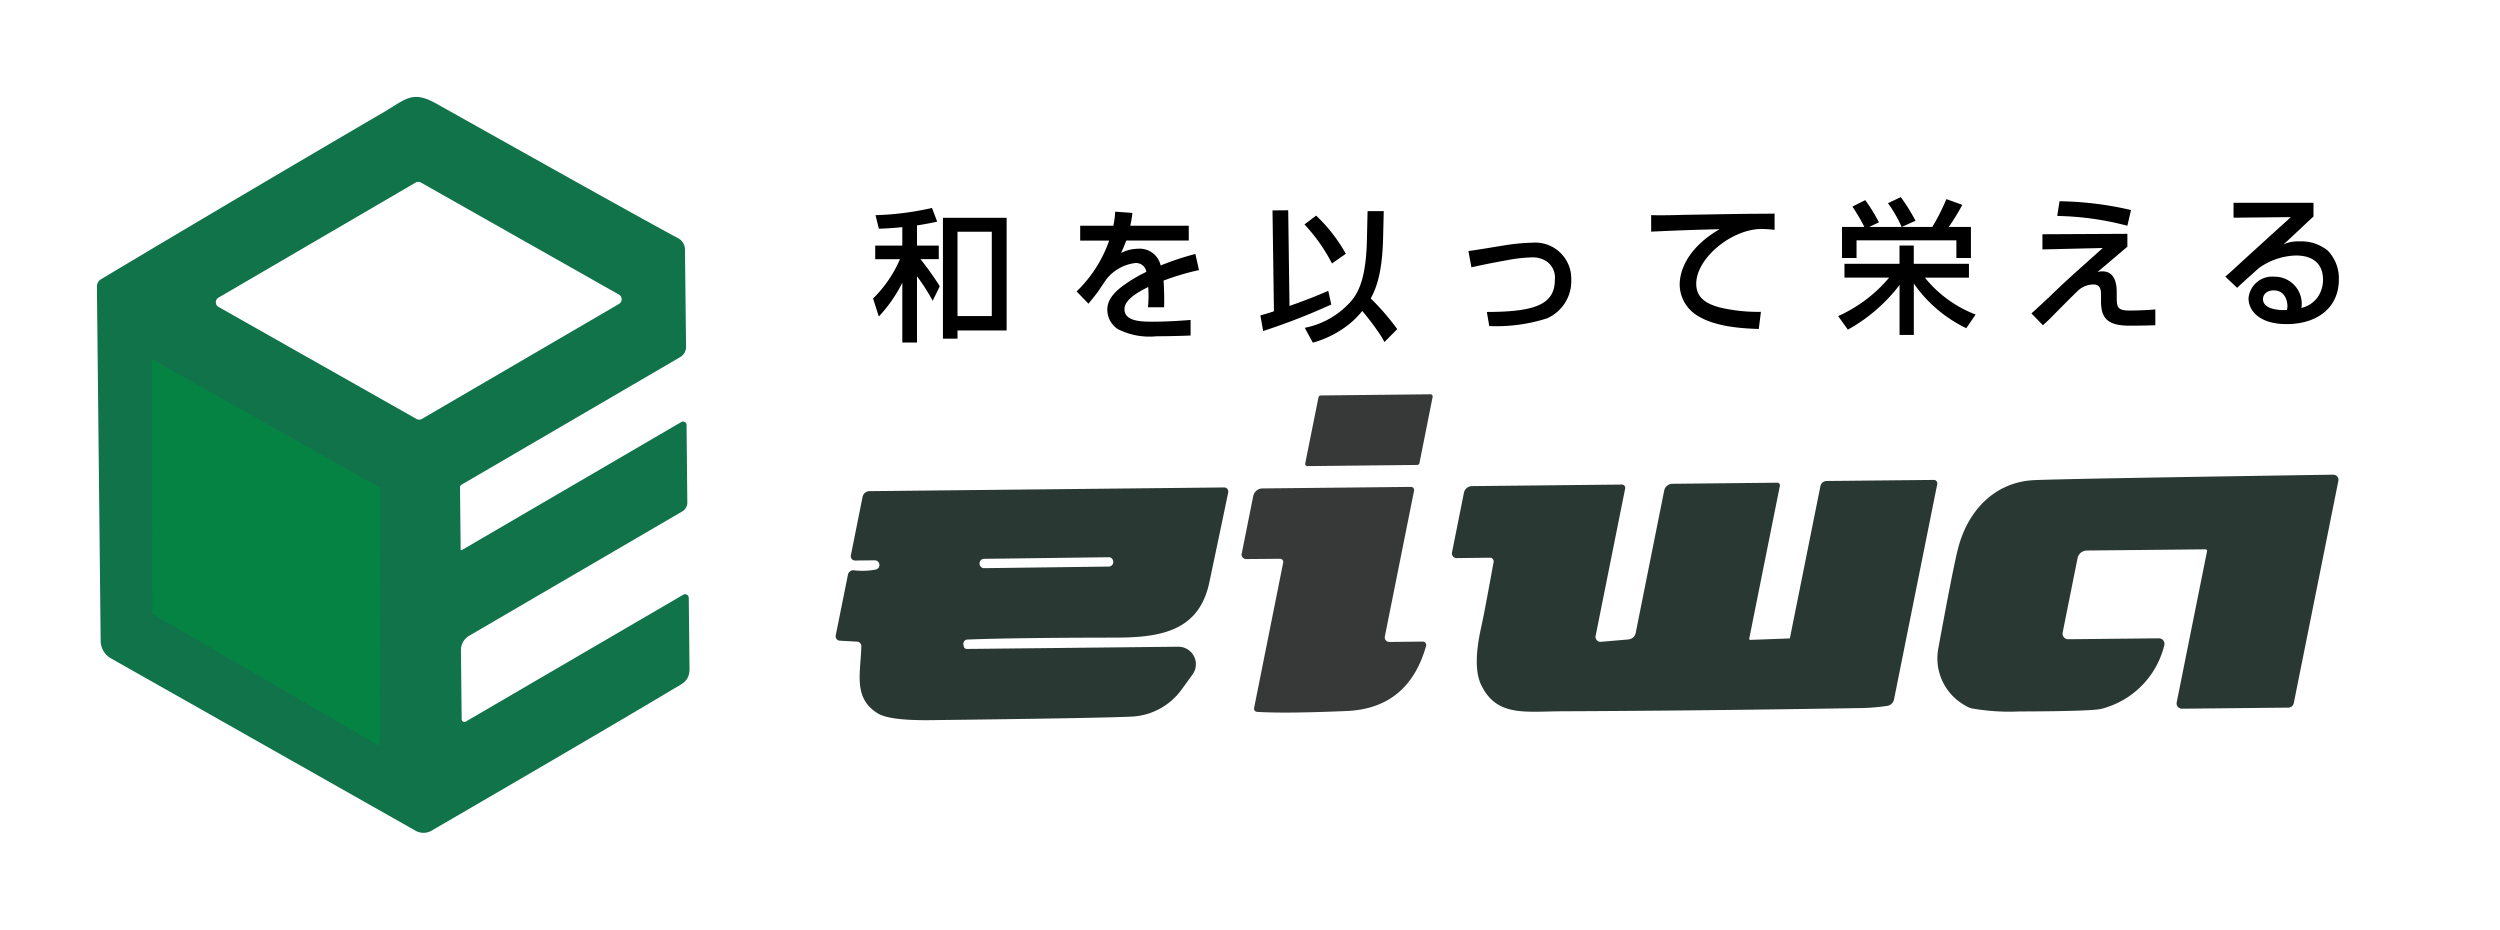
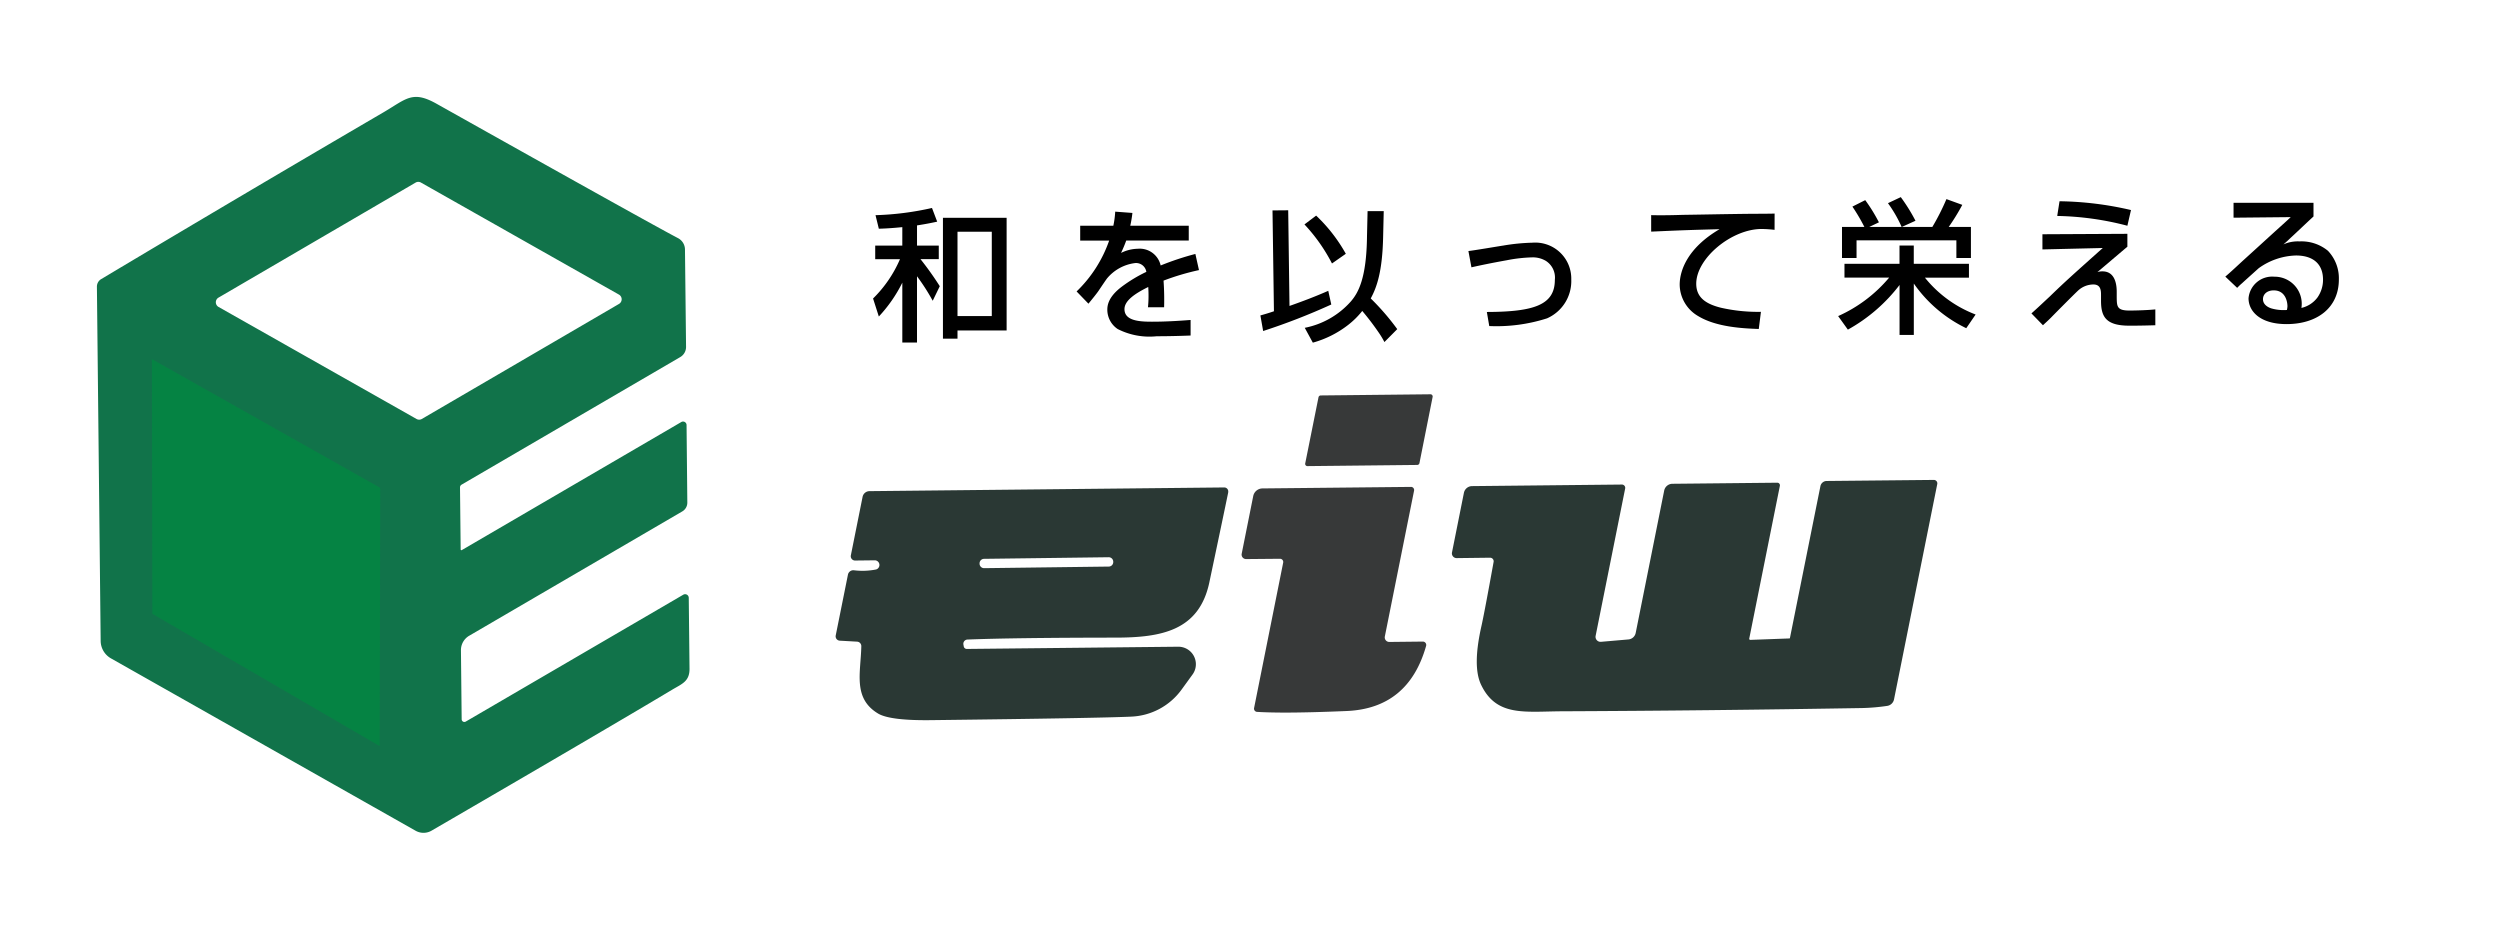
<svg xmlns="http://www.w3.org/2000/svg" width="232.18" height="86.346" viewBox="0 0 232.18 86.346">
  <defs>
    <filter id="パス_615" x="164.931" y="29.085" width="67.25" height="51.992" filterUnits="userSpaceOnUse">
      <feOffset input="SourceAlpha" />
      <feGaussianBlur stdDeviation="5" result="blur" />
      <feFlood flood-color="#fff" />
      <feComposite operator="in" in2="blur" />
      <feComposite in="SourceGraphic" />
    </filter>
    <filter id="パス_616" x="119.842" y="29.571" width="75.083" height="51.532" filterUnits="userSpaceOnUse">
      <feOffset input="SourceAlpha" />
      <feGaussianBlur stdDeviation="5" result="blur-2" />
      <feFlood flood-color="#fff" />
      <feComposite operator="in" in2="blur-2" />
      <feComposite in="SourceGraphic" />
    </filter>
    <filter id="合体_10" x="99.81" y="21.113" width="48.751" height="60.56" filterUnits="userSpaceOnUse">
      <feOffset input="SourceAlpha" />
      <feGaussianBlur stdDeviation="5" result="blur-3" />
      <feFlood flood-color="#fff" />
      <feComposite operator="in" in2="blur-3" />
      <feComposite in="SourceGraphic" />
    </filter>
    <filter id="パス_619" x="62.615" y="30.265" width="66.468" height="51.617" filterUnits="userSpaceOnUse">
      <feOffset input="SourceAlpha" />
      <feGaussianBlur stdDeviation="5" result="blur-4" />
      <feFlood flood-color="#fff" />
      <feComposite operator="in" in2="blur-4" />
      <feComposite in="SourceGraphic" />
    </filter>
    <filter id="パス_620" x="0" y="0" width="73.036" height="86.346" filterUnits="userSpaceOnUse">
      <feOffset input="SourceAlpha" />
      <feGaussianBlur stdDeviation="3" result="blur-5" />
      <feFlood flood-color="#fff" />
      <feComposite operator="in" in2="blur-5" />
      <feComposite in="SourceGraphic" />
    </filter>
    <filter id="パス_623" x="75.083" y="13.317" width="24.404" height="24.497" filterUnits="userSpaceOnUse">
      <feOffset input="SourceAlpha" />
      <feGaussianBlur stdDeviation="2" result="blur-6" />
      <feFlood flood-color="#fff" />
      <feComposite operator="in" in2="blur-6" />
      <feComposite in="SourceGraphic" />
    </filter>
    <filter id="パス_624" x="93.994" y="13.651" width="23.359" height="23.574" filterUnits="userSpaceOnUse">
      <feOffset input="SourceAlpha" />
      <feGaussianBlur stdDeviation="2" result="blur-7" />
      <feFlood flood-color="#fff" />
      <feComposite operator="in" in2="blur-7" />
      <feComposite in="SourceGraphic" />
    </filter>
    <filter id="パス_625" x="111.052" y="13.531" width="24.711" height="24.296" filterUnits="userSpaceOnUse">
      <feOffset input="SourceAlpha" />
      <feGaussianBlur stdDeviation="2" result="blur-8" />
      <feFlood flood-color="#fff" />
      <feComposite operator="in" in2="blur-8" />
      <feComposite in="SourceGraphic" />
    </filter>
    <filter id="パス_626" x="130.371" y="16.536" width="21.553" height="19.751" filterUnits="userSpaceOnUse">
      <feOffset input="SourceAlpha" />
      <feGaussianBlur stdDeviation="2" result="blur-9" />
      <feFlood flood-color="#fff" />
      <feComposite operator="in" in2="blur-9" />
      <feComposite in="SourceGraphic" />
    </filter>
    <filter id="パス_627" x="147.346" y="13.833" width="23.466" height="22.718" filterUnits="userSpaceOnUse">
      <feOffset input="SourceAlpha" />
      <feGaussianBlur stdDeviation="2" result="blur-10" />
      <feFlood flood-color="#fff" />
      <feComposite operator="in" in2="blur-10" />
      <feComposite in="SourceGraphic" />
    </filter>
    <filter id="パス_628" x="164.713" y="12.306" width="24.764" height="24.804" filterUnits="userSpaceOnUse">
      <feOffset input="SourceAlpha" />
      <feGaussianBlur stdDeviation="2" result="blur-11" />
      <feFlood flood-color="#fff" />
      <feComposite operator="in" in2="blur-11" />
      <feComposite in="SourceGraphic" />
    </filter>
    <filter id="パス_629" x="182.664" y="12.688" width="23.507" height="23.56" filterUnits="userSpaceOnUse">
      <feOffset input="SourceAlpha" />
      <feGaussianBlur stdDeviation="2" result="blur-12" />
      <feFlood flood-color="#fff" />
      <feComposite operator="in" in2="blur-12" />
      <feComposite in="SourceGraphic" />
    </filter>
    <filter id="パス_630" x="200.675" y="12.835" width="22.543" height="23.265" filterUnits="userSpaceOnUse">
      <feOffset input="SourceAlpha" />
      <feGaussianBlur stdDeviation="2" result="blur-13" />
      <feFlood flood-color="#fff" />
      <feComposite operator="in" in2="blur-13" />
      <feComposite in="SourceGraphic" />
    </filter>
  </defs>
  <g id="logo_dropshadow" transform="translate(8.999 9.001)">
    <g id="グループ_3" data-name="グループ 3" transform="translate(0.001 0)">
      <path id="パス_613" data-name="パス 613" d="M216.81,90.276a.2.2,0,0,0,.2.241l9.959-.108a.208.208,0,0,0,.2-.161l1.2-6.009a.2.2,0,0,0-.2-.241l-9.952.108a.209.209,0,0,0-.2.16l-1.2,6.009" transform="translate(-84.971 -32.921)" fill="none" stroke="#9b9c9c" stroke-miterlimit="10" stroke-width="0" />
      <g id="グループ_157806" data-name="グループ 157806">
        <g transform="matrix(1, 0, 0, 1, -9, -9)" filter="url(#パス_615)">
-           <path id="パス_615-2" data-name="パス 615" d="M317.868,57.7a.471.471,0,0,1,.472.564L314.2,78.9a.525.525,0,0,1-.512.428l-9.879.1a.49.49,0,0,1-.485-.59l2.82-14.048a.141.141,0,0,0-.139-.164l-11.033.111a.887.887,0,0,0-.853.7l-1.385,6.916a.522.522,0,0,0,.516.623l8.422-.086a.514.514,0,0,1,.5.642,8.046,8.046,0,0,1-5.313,5.752,3.821,3.821,0,0,1-.765.2q-1.4.184-7.386.2a20.044,20.044,0,0,1-4.443-.29,2.206,2.206,0,0,1-.614-.283,4.992,4.992,0,0,1-2.465-5.285q1.382-7.563,1.847-9.336c.9-3.457,3.4-6.133,7.084-6.291q3.048-.131,27.746-.506" transform="translate(-101.17 -13.61)" fill="#2a3834" />
-         </g>
+           </g>
        <g transform="matrix(1, 0, 0, 1, -9, -9)" filter="url(#パス_616)">
          <path id="パス_616-2" data-name="パス 616" d="M251.707,58.5a.321.321,0,0,1,.319.39l-4.013,19.986a.763.763,0,0,1-.636.611,18.971,18.971,0,0,1-2.327.2q-14.527.243-27.778.3c-3.519.01-6.18.548-7.617-2.478-.537-1.138-.525-2.95.042-5.45q.269-1.194,1.128-5.945a.332.332,0,0,0-.326-.39l-3.11.038a.439.439,0,0,1-.43-.525l1.107-5.535a.779.779,0,0,1,.755-.627l13.914-.145a.308.308,0,0,1,.308.365L220.3,72.977a.465.465,0,0,0,.5.558l2.535-.219a.756.756,0,0,0,.686-.609l2.648-13.228a.785.785,0,0,1,.755-.62l9.74-.1a.243.243,0,0,1,.246.294l-2.844,14.181a.1.1,0,0,0,.1.122l3.634-.134a.053.053,0,0,0,.045-.043l2.83-14.1a.6.6,0,0,1,.576-.48Z" transform="translate(-72.11 -13.93)" fill="#2a3834" />
        </g>
        <g transform="matrix(1, 0, 0, 1, -9, -9)" filter="url(#合体_10)">
          <path id="合体_10-2" data-name="合体 10" d="M12834.28,14113.673a.3.3,0,0,1-.279-.368l2.7-13.491a.3.3,0,0,0-.3-.361l-3.135.028a.415.415,0,0,1-.415-.507l1.07-5.349a.883.883,0,0,1,.854-.705l13.8-.142a.291.291,0,0,1,.283.348l-2.717,13.552a.422.422,0,0,0,.411.5l3.124-.035a.316.316,0,0,1,.3.4q-1.642,5.808-7.389,6.05-3.507.148-5.812.146Q12835.274,14113.734,12834.28,14113.673Zm4.467-23.069,1.236-6.156a.213.213,0,0,1,.2-.163l10.193-.109a.206.206,0,0,1,.206.244l-1.226,6.156a.214.214,0,0,1-.206.163l-10.2.109A.208.208,0,0,1,12838.747,14090.6Z" transform="translate(-12717.53 -14047.56)" fill="#373939" stroke="rgba(0,0,0,0)" stroke-miterlimit="10" stroke-width="1" />
        </g>
        <g transform="matrix(1, 0, 0, 1, -9, -9)" filter="url(#パス_619)">
          <path id="パス_619-2" data-name="パス 619" d="M149.3,60.086q-.435,2.114-1.758,8.38c-.952,4.475-4.439,5.118-8.73,5.121q-9.439.008-13.737.179a.394.394,0,0,0-.372.458l.034.185a.286.286,0,0,0,.282.229l19.635-.207a1.625,1.625,0,0,1,1.331,2.578l-1.017,1.4a6.082,6.082,0,0,1-4.641,2.513q-2.92.141-18.624.329c-2.531.032-4.166-.174-4.9-.6-2.393-1.419-1.631-3.8-1.581-6.261a.415.415,0,0,0-.387-.429l-1.617-.091a.406.406,0,0,1-.373-.486l1.135-5.645a.511.511,0,0,1,.531-.41,6.534,6.534,0,0,0,2.086-.072.435.435,0,0,0-.13-.851l-1.818.021a.4.4,0,0,1-.4-.474l1.093-5.448a.659.659,0,0,1,.635-.522l32.949-.344a.371.371,0,0,1,.367.448m-11.088,6.9a.419.419,0,0,0,.415-.426v-.026a.42.42,0,0,0-.426-.415l-11.575.149a.419.419,0,0,0-.415.426v.026a.42.42,0,0,0,.426.415Z" transform="translate(-35.23 -14.37)" fill="#2a3834" />
        </g>
      </g>
      <path id="パス_621" data-name="パス 621" d="M8.4,40.047,29.605,52l-.052,23.986L8.439,63.7Z" transform="translate(-3.293 -15.695)" fill="#058343" />
      <g id="グループ_5" data-name="グループ 5">
        <g transform="matrix(1, 0, 0, 1, -9, -9)" filter="url(#パス_620)">
          <path id="パス_620-2" data-name="パス 620" d="M33.783,42.026a.069.069,0,0,0,.108.06L54.276,30.192a.325.325,0,0,1,.486.278l.071,7.193a.942.942,0,0,1-.471.834L34.571,50.044a1.541,1.541,0,0,0-.762,1.345l.067,6.413a.251.251,0,0,0,.379.212l20.2-11.782a.338.338,0,0,1,.511.285c.035,2.983.055,5.181.071,6.593.009,1.163-.693,1.4-1.565,1.916q-6.43,3.846-22.4,13.123a1.493,1.493,0,0,1-1.463.009L1.3,52.14a1.879,1.879,0,0,1-.951-1.616L0,17.637a.814.814,0,0,1,.4-.72Q14.293,8.625,26.579,1.451C28.725.2,29.279-.634,31.527.625Q51.409,11.778,53.966,13.114a1.2,1.2,0,0,1,.649,1.06l.1,9.039a1.083,1.083,0,0,1-.537.947L33.867,36.011a.291.291,0,0,0-.145.246Zm-4.1-12.116a.5.5,0,0,0,.492,0L48.489,19.224a.5.5,0,0,0,0-.862L30.094,7.954a.5.5,0,0,0-.492,0L11.291,18.64a.5.5,0,0,0,0,.862Z" transform="translate(9 9)" fill="#11734a" />
        </g>
        <path id="パス_622" data-name="パス 622" d="M8.4,40.047,29.605,52l-.052,23.986L8.439,63.7Z" transform="translate(-3.291 -15.695)" fill="#058343" />
      </g>
      <g transform="matrix(1, 0, 0, 1, -9, -9)" filter="url(#パス_623)">
        <path id="パス_623-2" data-name="パス 623" d="M121.26,18.744c-1.084.107-1.726.134-2.181.147l-.308-1.258a27.153,27.153,0,0,0,5.245-.669l.482,1.271c-.375.08-.91.2-1.873.348v1.873h2.021v1.258h-1.7a29.1,29.1,0,0,1,1.793,2.515l-.656,1.352a19.239,19.239,0,0,0-1.459-2.275v6.155H121.26V23.9a13.089,13.089,0,0,1-2.181,3.144l-.536-1.672a11.481,11.481,0,0,0,2.5-3.653h-2.3V20.457h2.516Zm9.687-.87V28.337h-4.562V29.1h-1.352V17.875ZM126.385,27h3.184V19.172h-3.184Z" transform="translate(-37.46 2.35)" />
      </g>
      <g transform="matrix(1, 0, 0, 1, -9, -9)" filter="url(#パス_624)">
        <path id="パス_624-2" data-name="パス 624" d="M154.82,17.635a11.234,11.234,0,0,1-.2,1.191h5.432V20.2h-5.807a12.418,12.418,0,0,1-.482,1.15,3.588,3.588,0,0,1,1.551-.388,1.992,1.992,0,0,1,2.128,1.552,26.107,26.107,0,0,1,3.225-1.07l.334,1.5a22.749,22.749,0,0,0-3.291.977c.08,1.07.066,2.047.053,2.475h-1.5a9.7,9.7,0,0,0,.053-1.084c0-.107,0-.415-.027-.8-1.244.615-2.207,1.271-2.207,2.06,0,1.1,1.445,1.164,2.555,1.164,1.217,0,2.368-.067,3.586-.161v1.445c-1.031.04-2.114.067-3.144.067a6.5,6.5,0,0,1-3.626-.669,2.164,2.164,0,0,1-.964-1.766c0-.375.04-1.177,1.325-2.154a13.314,13.314,0,0,1,2.3-1.391.97.97,0,0,0-1.043-.817,4.039,4.039,0,0,0-2.623,1.445c-.161.227-.227.321-.776,1.137-.161.241-.615.8-.936,1.191l-1.1-1.137a12.057,12.057,0,0,0,3.024-4.723h-2.69V18.826h3.078a8.576,8.576,0,0,0,.174-1.311Z" transform="translate(-49.65 2.14)" />
      </g>
      <g transform="matrix(1, 0, 0, 1, -9, -9)" filter="url(#パス_625)">
        <path id="パス_625-2" data-name="パス 625" d="M177.695,27.085c.428-.121.789-.227,1.258-.388l-.133-9.366,1.458-.013.12,8.885c1.218-.429,2.422-.884,3.6-1.405l.281,1.271a59.656,59.656,0,0,1-6.328,2.462Zm5.178-9.272a14.84,14.84,0,0,1,2.756,3.545l-1.285.9a15.991,15.991,0,0,0-2.556-3.626Zm6.221,1.98c-.067,3.171-.575,4.656-1.151,5.713a22.662,22.662,0,0,1,2.462,2.85l-1.191,1.2a7.674,7.674,0,0,0-.494-.829,24.749,24.749,0,0,0-1.565-2.06,7.605,7.605,0,0,1-1.312,1.3,9.433,9.433,0,0,1-3.278,1.645l-.749-1.378a7.7,7.7,0,0,0,4.268-2.435c.682-.789,1.472-2.114,1.512-6.1l.054-2.3h1.5Z" transform="translate(-60.64 2.21)" />
      </g>
      <g transform="matrix(1, 0, 0, 1, -9, -9)" filter="url(#パス_626)">
        <path id="パス_626-2" data-name="パス 626" d="M211.177,28.693c4.389-.013,6.315-.656,6.315-2.984a1.837,1.837,0,0,0-.843-1.766,2.365,2.365,0,0,0-1.271-.321,13.949,13.949,0,0,0-2.355.268c-1.352.241-2.516.482-3.278.656l-.281-1.512c.508-.054,2.783-.441,3.237-.509a18.579,18.579,0,0,1,2.716-.267,3.344,3.344,0,0,1,3.6,3.425,3.781,3.781,0,0,1-2.248,3.6A15.38,15.38,0,0,1,211.4,30Z" transform="translate(-73.09 0.28)" />
      </g>
      <g transform="matrix(1, 0, 0, 1, -9, -9)" filter="url(#パス_627)">
        <path id="パス_627-2" data-name="パス 627" d="M248.848,19.325a11.646,11.646,0,0,0-1.2-.08c-2.784,0-6.075,2.716-6.075,5.084,0,1.285.9,1.887,2.315,2.235a15.523,15.523,0,0,0,3.693.375l-.2,1.593c-1.5-.054-3.947-.174-5.633-1.2a3.413,3.413,0,0,1-1.712-2.917c0-1.284.709-3.4,3.706-5.151-2.984.08-3.332.094-6.355.227V17.96c1,.027,2.14,0,2.956-.027,2.649-.04,2.957-.054,5.887-.094,2.074-.013,2.314-.013,2.622-.027Z" transform="translate(-84.04 2.02)" />
      </g>
      <g transform="matrix(1, 0, 0, 1, -9, -9)" filter="url(#パス_628)">
        <path id="パス_628-2" data-name="パス 628" d="M265.942,26.355a13.209,13.209,0,0,0,4.736-3.572h-4.148V21.5h5.111V19.8h1.325v1.7h5.124v1.284H274a11.133,11.133,0,0,0,4.71,3.425l-.87,1.271a12.583,12.583,0,0,1-4.87-4.148v4.776h-1.325V23.465a15.417,15.417,0,0,1-4.8,4.148Zm2.435-8.282a17.311,17.311,0,0,0-1.11-1.887l1.191-.6a15.122,15.122,0,0,1,1.271,2.061l-.9.428h3.011a12.112,12.112,0,0,0-1.271-2.207l1.191-.562a16.615,16.615,0,0,1,1.365,2.195l-1.271.575h2.836A21.373,21.373,0,0,0,276,15.49l1.472.535a19.427,19.427,0,0,1-1.258,2.047h2.06v2.89h-1.351V19.317h-9.272v1.645H266.3v-2.89Z" transform="translate(-95.23 3)" />
      </g>
      <g transform="matrix(1, 0, 0, 1, -9, -9)" filter="url(#パス_629)">
        <path id="パス_629-2" data-name="パス 629" d="M304.374,18.954v1.2c-.455.375-2.381,2.02-2.783,2.354a1.507,1.507,0,0,1,.468-.067c1,0,1.325.883,1.325,1.9v.522c.013.843.027,1.217,1.178,1.217.656,0,1.793-.04,2.408-.107v1.472c-1.258.04-2.007.04-2.422.04-2.181,0-2.622-.843-2.622-2.315v-.495c0-.415,0-1.017-.709-1.017a2.122,2.122,0,0,0-1.445.589c-.4.375-2.128,2.114-2.476,2.475-.294.294-.508.482-.763.723l-1.07-1.1c.548-.482,1.15-1.057,1.726-1.592,1.351-1.312,1.967-1.86,4.9-4.482l-5.605.134V18.995Zm0-.749a27.359,27.359,0,0,0-6.516-.91l.214-1.365a30.751,30.751,0,0,1,6.637.816Z" transform="translate(-106.8 2.76)" />
      </g>
      <g transform="matrix(1, 0, 0, 1, -9, -9)" filter="url(#パス_630)">
        <path id="パス_630-2" data-name="パス 630" d="M333.269,16.173v1.271c-.629.575-1.619,1.525-2.247,2.1-.147.148-.268.254-.549.495a3.266,3.266,0,0,1,1.5-.28,3.872,3.872,0,0,1,2.635.87,3.7,3.7,0,0,1,1.017,2.662c0,2.636-2.021,4.148-4.857,4.148-2.489,0-3.532-1.217-3.532-2.395a2.2,2.2,0,0,1,2.395-2.007,2.513,2.513,0,0,1,2.516,2.9,2.588,2.588,0,0,0,1.485-.963,2.858,2.858,0,0,0,.522-1.659c0-1.445-.9-2.248-2.516-2.248a6.2,6.2,0,0,0-3.452,1.177c-.24.214-1.338,1.2-1.552,1.4-.161.134-.268.241-.455.428l-1.1-1.043c.361-.308.615-.535,1.565-1.418,1.445-1.311,1.605-1.458,3-2.73.95-.856,1.1-.99,1.512-1.378l-5.312.054V16.173Zm-2.421,9.553c0-.107-.054-1.419-1.271-1.419-.629,0-1,.362-1,.817,0,.575.6.8.776.856a4.094,4.094,0,0,0,1.445.147,1.708,1.708,0,0,0,.054-.4" transform="translate(-118.41 2.66)" />
      </g>
    </g>
  </g>
</svg>